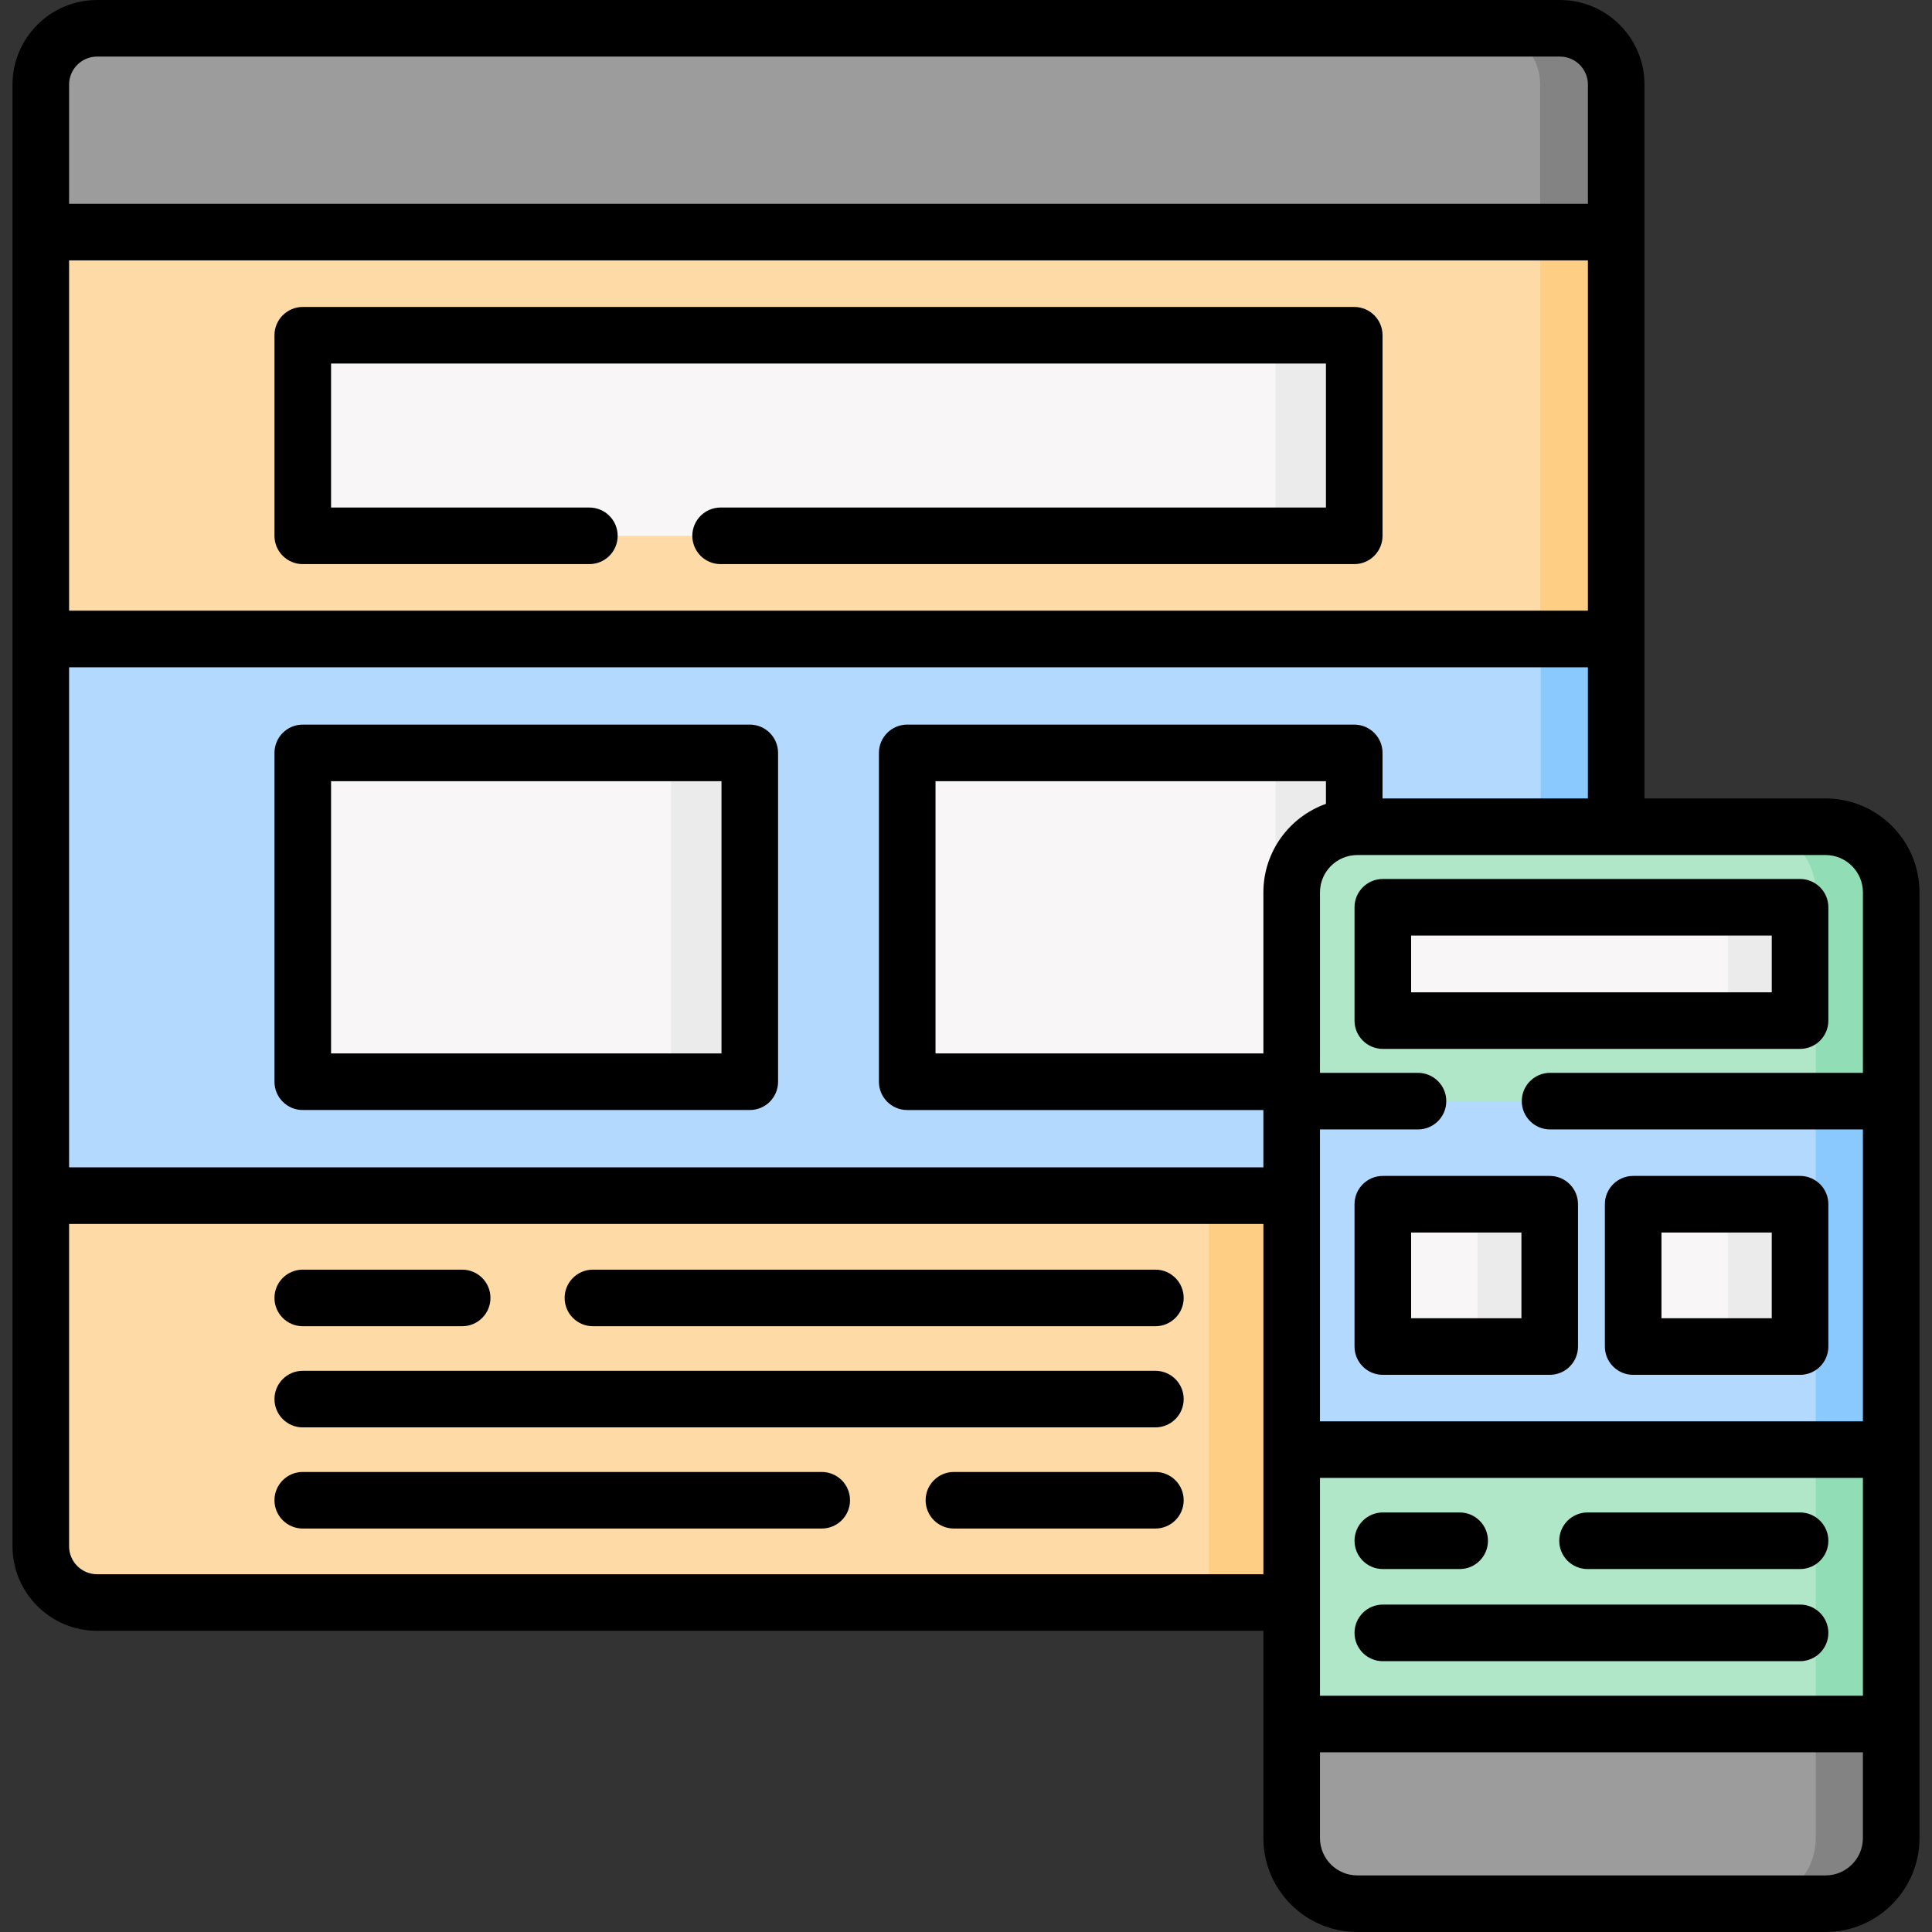
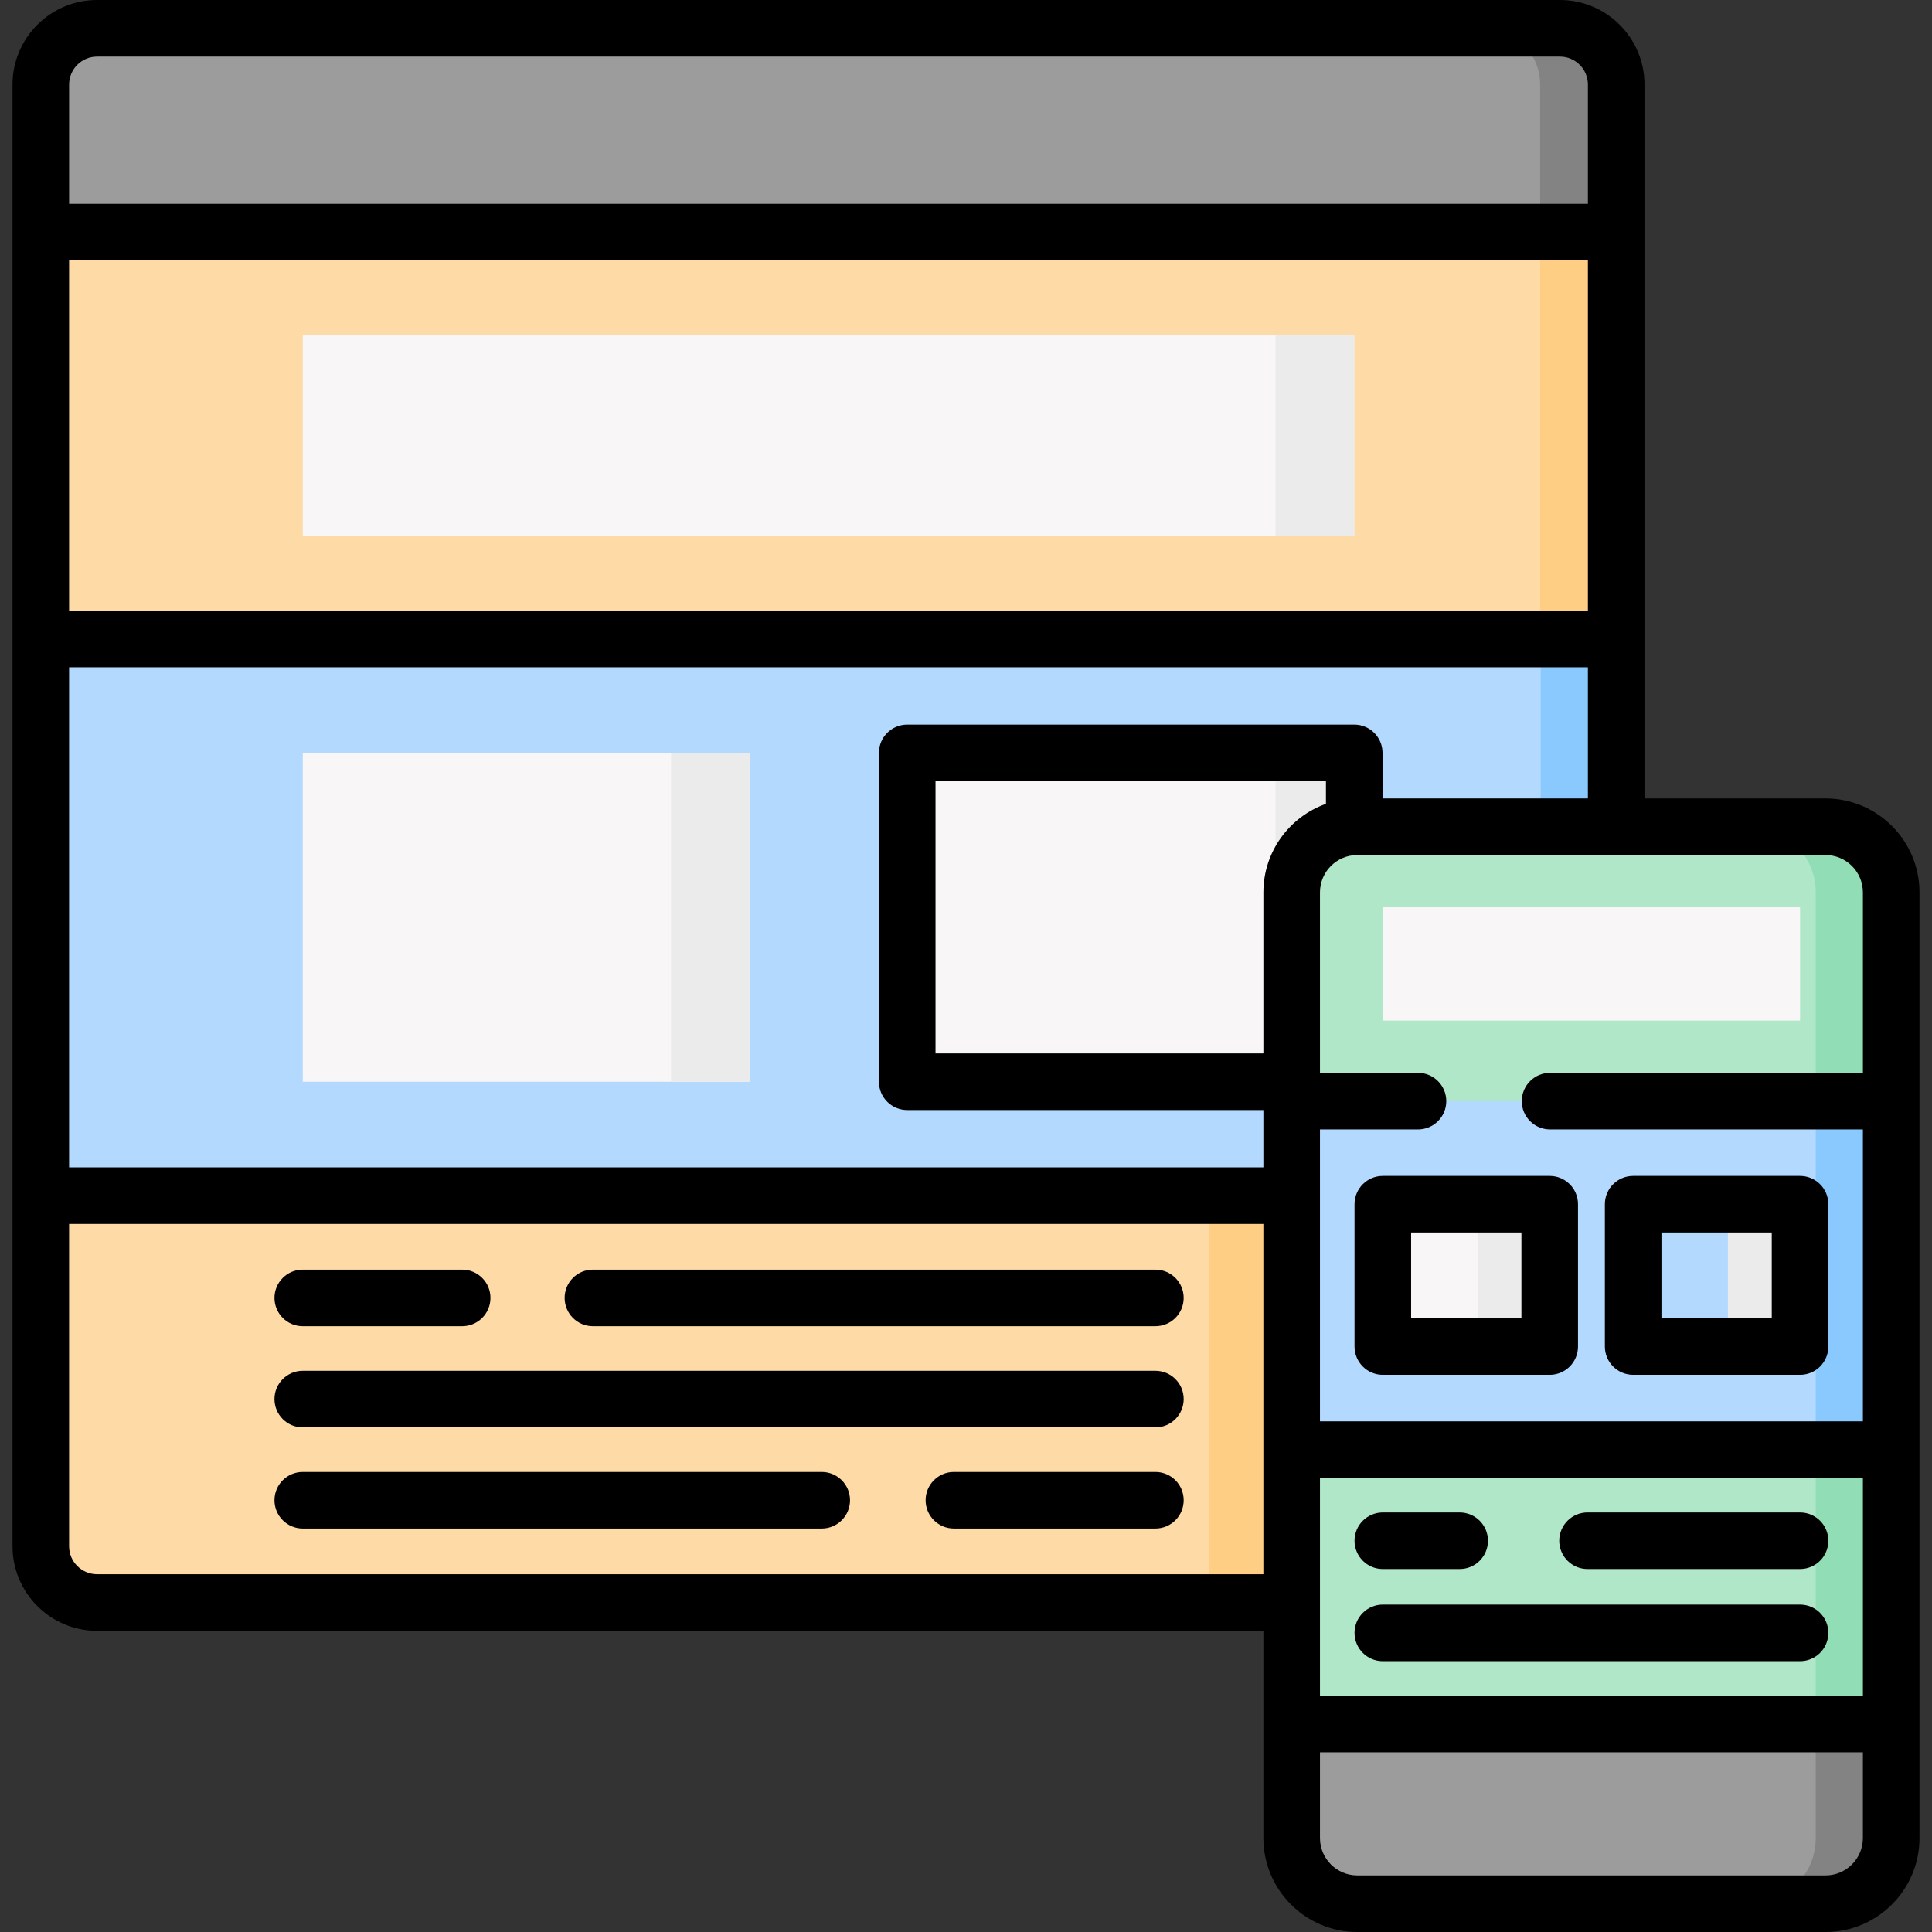
<svg xmlns="http://www.w3.org/2000/svg" id="Capa_1" enable-background="new 0 0 512 512" height="512" viewBox="0 0 512 512" width="512">
  <rect x="0" y="0" width="512" height="512" fill="#333333" stroke="none" />
  <g>
    <g>
      <path d="m413.397 424.688h-387.672c-8.236 0-14.912-6.676-14.912-14.912v-348.269h417.496v348.269c0 8.235-6.676 14.912-14.912 14.912z" fill="#fedba6" />
    </g>
    <g>
      <path d="m320.372 316.858h20.007v107.83h-20.007z" fill="#fece85" />
    </g>
    <g>
      <path d="m428.307 61.508v348.264c0 8.238-6.679 14.916-14.906 14.916h-20.135c8.238 0 14.906-6.678 14.906-14.916v-348.264z" fill="#fece85" />
    </g>
    <g>
      <path d="m428.311 61.507h-417.497v-39.097c0-8.236 6.676-14.912 14.912-14.912h387.672c8.236 0 14.912 6.676 14.912 14.912v39.097z" fill="#9c9c9c" />
    </g>
    <g>
      <path d="m428.307 22.408v39.1h-20.155v-39.1c0-8.238-6.678-14.906-14.916-14.906h20.165c8.238 0 14.906 6.668 14.906 14.906z" fill="#838383" />
    </g>
    <g>
      <path d="m10.814 169.337h417.495v147.521h-417.495z" fill="#b3dafe" />
    </g>
    <g>
      <path d="m408.302 169.337h20.007v147.521h-20.007z" fill="#8ac9fe" />
    </g>
    <g>
      <g>
        <path d="m80.235 199.526h118.464v87.143h-118.464z" fill="#f8f6f6" />
      </g>
      <g>
        <path d="m240.422 199.526h118.464v87.143h-118.464z" fill="#f8f6f6" />
      </g>
    </g>
    <g>
      <path d="m80.235 88.846h278.652v53.153h-278.652z" fill="#f8f6f6" />
    </g>
    <g>
      <g>
        <path d="m177.839 199.524h20.865v87.148h-20.865z" fill="#ebebeb" />
      </g>
      <g>
        <path d="m338.03 199.524h20.855v87.148h-20.855z" fill="#ebebeb" />
      </g>
    </g>
    <g>
      <path d="m338.03 88.841h20.855v53.157h-20.855z" fill="#ebebeb" />
    </g>
    <g>
      <path d="m483.797 504.502h-124.098c-9.604 0-17.39-7.786-17.39-17.39v-250.626c0-9.604 7.786-17.39 17.39-17.39h124.098c9.604 0 17.39 7.786 17.39 17.39v250.626c0 9.604-7.786 17.39-17.39 17.39z" fill="#b0e7c9" />
    </g>
    <g>
      <path d="m501.189 236.485v250.628c0 9.608-7.788 17.386-17.396 17.386h-19.995c9.607 0 17.396-7.778 17.396-17.386v-250.628c0-9.607-7.788-17.386-17.396-17.386h19.995c9.608 0 17.396 7.778 17.396 17.386z" fill="#91deb6" />
    </g>
    <g>
      <path d="m483.797 504.502h-124.098c-9.604 0-17.39-7.786-17.39-17.39v-30.232h158.878v30.232c0 9.604-7.786 17.39-17.39 17.39z" fill="#9c9c9c" />
    </g>
    <g>
      <path d="m501.189 456.88v30.232c0 9.608-7.788 17.386-17.396 17.386h-19.995c9.607 0 17.396-7.778 17.396-17.386v-30.232z" fill="#838383" />
    </g>
    <g>
      <path d="m342.309 291.811h158.878v92.353h-158.878z" fill="#b3dafe" />
    </g>
    <g>
      <path d="m481.194 291.811h19.993v92.353h-19.993z" fill="#8ac9fe" />
    </g>
    <g>
      <g>
        <path d="m366.461 319.127h44.229v37.721h-44.229z" fill="#f8f6f6" />
      </g>
      <g>
-         <path d="m432.805 319.127h44.229v37.721h-44.229z" fill="#f8f6f6" />
-       </g>
+         </g>
    </g>
    <g>
      <path d="m366.461 240.438h110.573v30.03h-110.573z" fill="#f8f6f6" />
    </g>
    <g>
      <g>
        <path d="m391.576 319.124h19.115v37.721h-19.115z" fill="#ebebeb" />
      </g>
      <g>
        <path d="m457.92 319.124h19.115v37.721h-19.115z" fill="#ebebeb" />
      </g>
    </g>
    <g>
-       <path d="m457.92 240.434h19.115v30.033h-19.115z" fill="#ebebeb" />
+       <path d="m457.92 240.434h19.115h-19.115z" fill="#ebebeb" />
    </g>
    <g>
      <path d="m157.133 351.463h149.057c4.141 0 7.498-3.357 7.498-7.498s-3.357-7.498-7.498-7.498h-149.057c-4.141 0-7.498 3.357-7.498 7.498s3.357 7.498 7.498 7.498z" />
      <path d="m80.235 351.463h42.244c4.141 0 7.498-3.357 7.498-7.498s-3.357-7.498-7.498-7.498h-42.244c-4.141 0-7.498 3.357-7.498 7.498s3.357 7.498 7.498 7.498z" />
      <path d="m80.235 378.271h225.955c4.141 0 7.498-3.357 7.498-7.498s-3.357-7.498-7.498-7.498h-225.955c-4.141 0-7.498 3.357-7.498 7.498 0 4.142 3.357 7.498 7.498 7.498z" />
      <path d="m306.19 390.083h-53.393c-4.141 0-7.498 3.356-7.498 7.498s3.357 7.498 7.498 7.498h53.393c4.141 0 7.498-3.356 7.498-7.498s-3.357-7.498-7.498-7.498z" />
      <path d="m80.235 405.079h137.533c4.141 0 7.498-3.356 7.498-7.498s-3.357-7.498-7.498-7.498h-137.533c-4.141 0-7.498 3.356-7.498 7.498s3.357 7.498 7.498 7.498z" />
-       <path d="m198.7 192.028h-118.465c-4.141 0-7.498 3.357-7.498 7.498v87.144c0 4.141 3.357 7.498 7.498 7.498h118.465c4.141 0 7.498-3.357 7.498-7.498v-87.144c0-4.142-3.357-7.498-7.498-7.498zm-7.498 87.143h-103.468v-72.147h103.468z" />
-       <path d="m358.887 81.347h-278.652c-4.141 0-7.498 3.357-7.498 7.498v53.153c0 4.142 3.357 7.498 7.498 7.498h75.953c4.141 0 7.498-3.356 7.498-7.498s-3.357-7.498-7.498-7.498h-68.454v-38.157h263.655v38.157h-160.419c-4.141 0-7.498 3.357-7.498 7.498s3.357 7.498 7.498 7.498h167.917c4.141 0 7.498-3.356 7.498-7.498v-53.153c0-4.141-3.357-7.498-7.498-7.498z" />
-       <path d="m477.035 232.94h-110.574c-4.141 0-7.498 3.357-7.498 7.498v30.031c0 4.142 3.357 7.498 7.498 7.498h110.573c4.141 0 7.498-3.357 7.498-7.498v-30.031c.001-4.141-3.356-7.498-7.497-7.498zm-7.499 30.031h-95.576v-15.034h95.577v15.034z" />
      <path d="m483.797 211.598h-47.989l.001-189.188c0-12.357-10.053-22.41-22.41-22.41h-387.672c-12.358 0-22.411 10.053-22.411 22.41l-.001 387.365c0 12.357 10.053 22.41 22.41 22.41h309.086v54.926c0 13.723 11.165 24.888 24.888 24.888h124.098c13.724 0 24.888-11.165 24.888-24.888v-250.625c0-13.723-11.164-24.888-24.888-24.888zm-465.485-189.188c0-4.088 3.326-7.414 7.414-7.414h387.672c4.088 0 7.414 3.326 7.414 7.414v31.599h-402.5zm-.001 46.595h402.5v92.833h-402.5v-92.833zm316.5 348.184h-309.086c-4.088 0-7.414-3.326-7.414-7.414v-85.419h316.5zm0-107.829h-316.499v-132.525h402.498v34.763h-54.425v-12.072c0-4.141-3.357-7.498-7.498-7.498h-118.465c-4.141 0-7.498 3.357-7.498 7.498v87.144c0 4.141 3.357 7.498 7.498 7.498h94.388v15.192zm0-72.874v42.685h-86.89v-72.147h103.468v6.006c-9.649 3.429-16.578 12.647-16.578 23.456zm158.878 250.626c0 5.455-4.437 9.892-9.892 9.892h-124.098c-5.455 0-9.892-4.437-9.892-9.892v-22.734h143.882zm0-37.73h-143.882v-57.719h143.882zm0-165.069h-82.902c-4.141 0-7.498 3.357-7.498 7.498s3.357 7.498 7.498 7.498h82.902v77.357h-143.882v-77.356h25.974c4.141 0 7.498-3.357 7.498-7.498 0-4.142-3.357-7.498-7.498-7.498h-25.974v-47.827c0-5.455 4.437-9.892 9.892-9.892h124.098c5.455 0 9.892 4.437 9.892 9.892z" />
      <path d="m420.713 415.813h56.321c4.141 0 7.498-3.357 7.498-7.498s-3.357-7.498-7.498-7.498h-56.321c-4.141 0-7.498 3.357-7.498 7.498s3.357 7.498 7.498 7.498z" />
      <path d="m366.461 415.813h20.366c4.141 0 7.498-3.357 7.498-7.498s-3.357-7.498-7.498-7.498h-20.366c-4.141 0-7.498 3.357-7.498 7.498s3.357 7.498 7.498 7.498z" />
      <path d="m366.461 440.228h110.573c4.141 0 7.498-3.357 7.498-7.498s-3.357-7.498-7.498-7.498h-110.573c-4.141 0-7.498 3.357-7.498 7.498s3.357 7.498 7.498 7.498z" />
      <path d="m358.963 319.127v37.721c0 4.141 3.357 7.498 7.498 7.498h44.229c4.141 0 7.498-3.357 7.498-7.498v-37.721c0-4.142-3.357-7.498-7.498-7.498h-44.229c-4.141 0-7.498 3.356-7.498 7.498zm14.997 7.498h29.233v22.725h-29.233z" />
      <path d="m432.805 364.346h44.229c4.141 0 7.498-3.357 7.498-7.498v-37.721c0-4.142-3.357-7.498-7.498-7.498h-44.229c-4.141 0-7.498 3.356-7.498 7.498v37.721c0 4.142 3.357 7.498 7.498 7.498zm7.498-37.721h29.233v22.725h-29.233z" />
    </g>
  </g>
</svg>